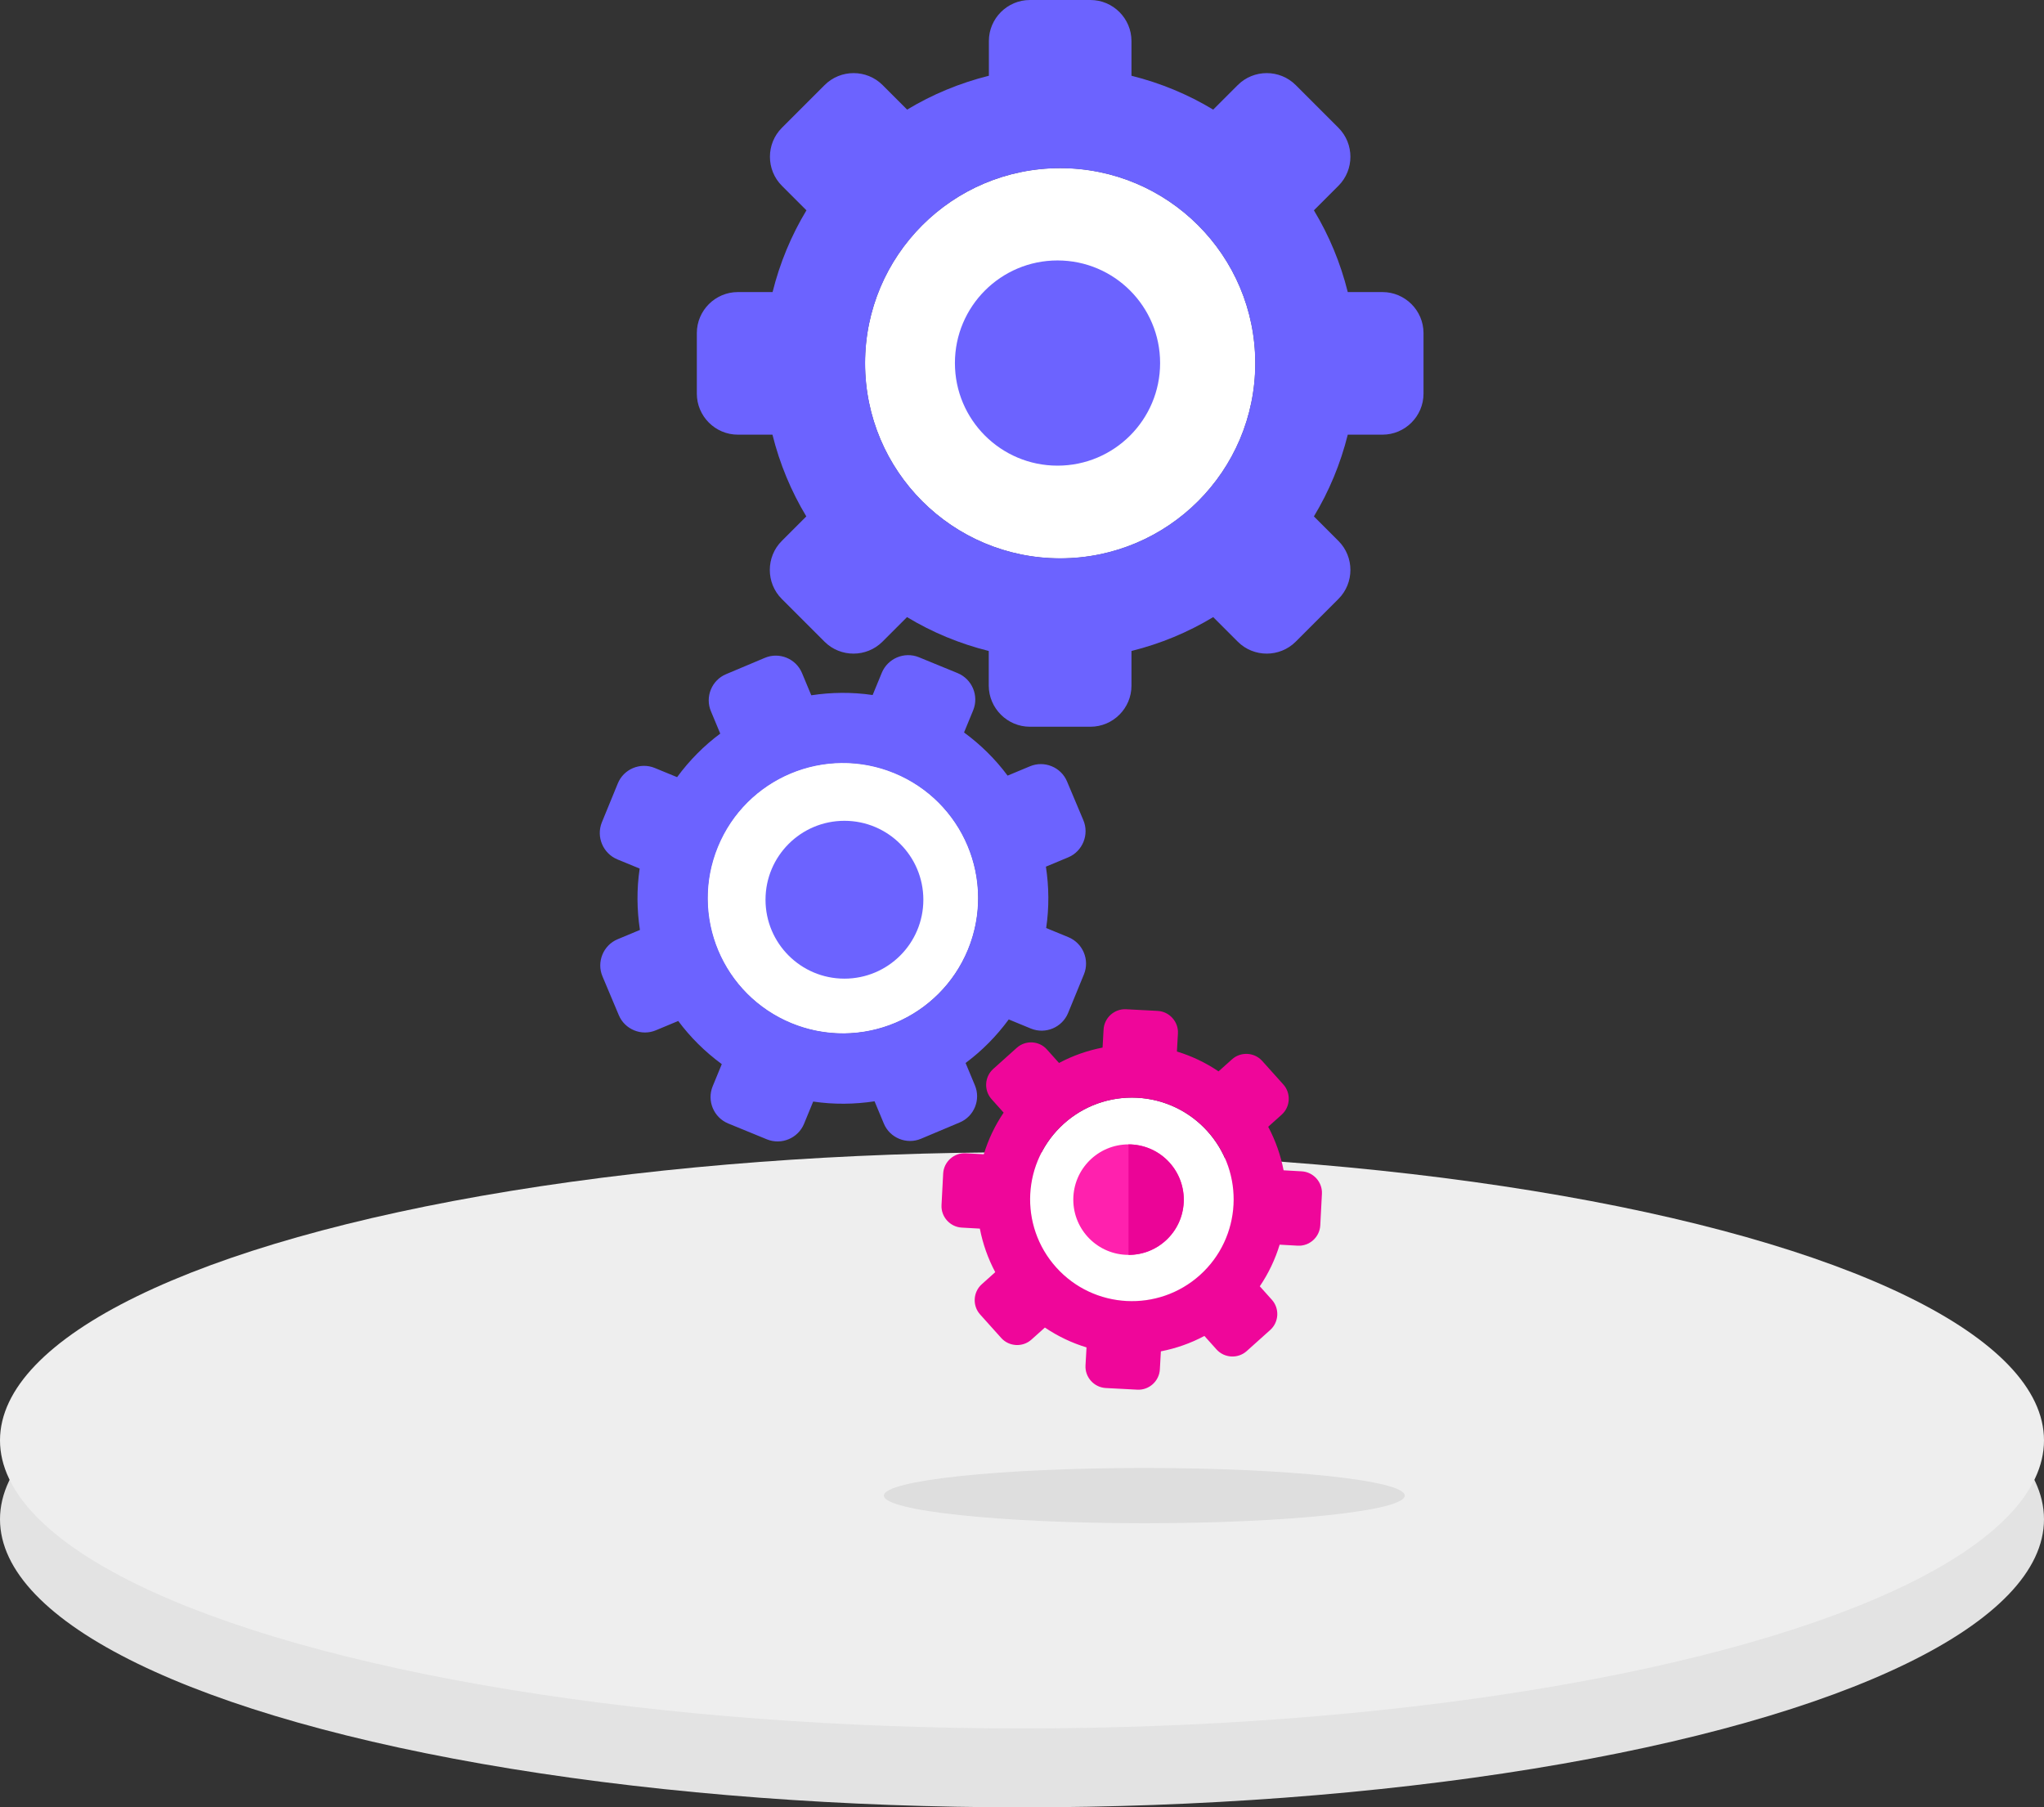
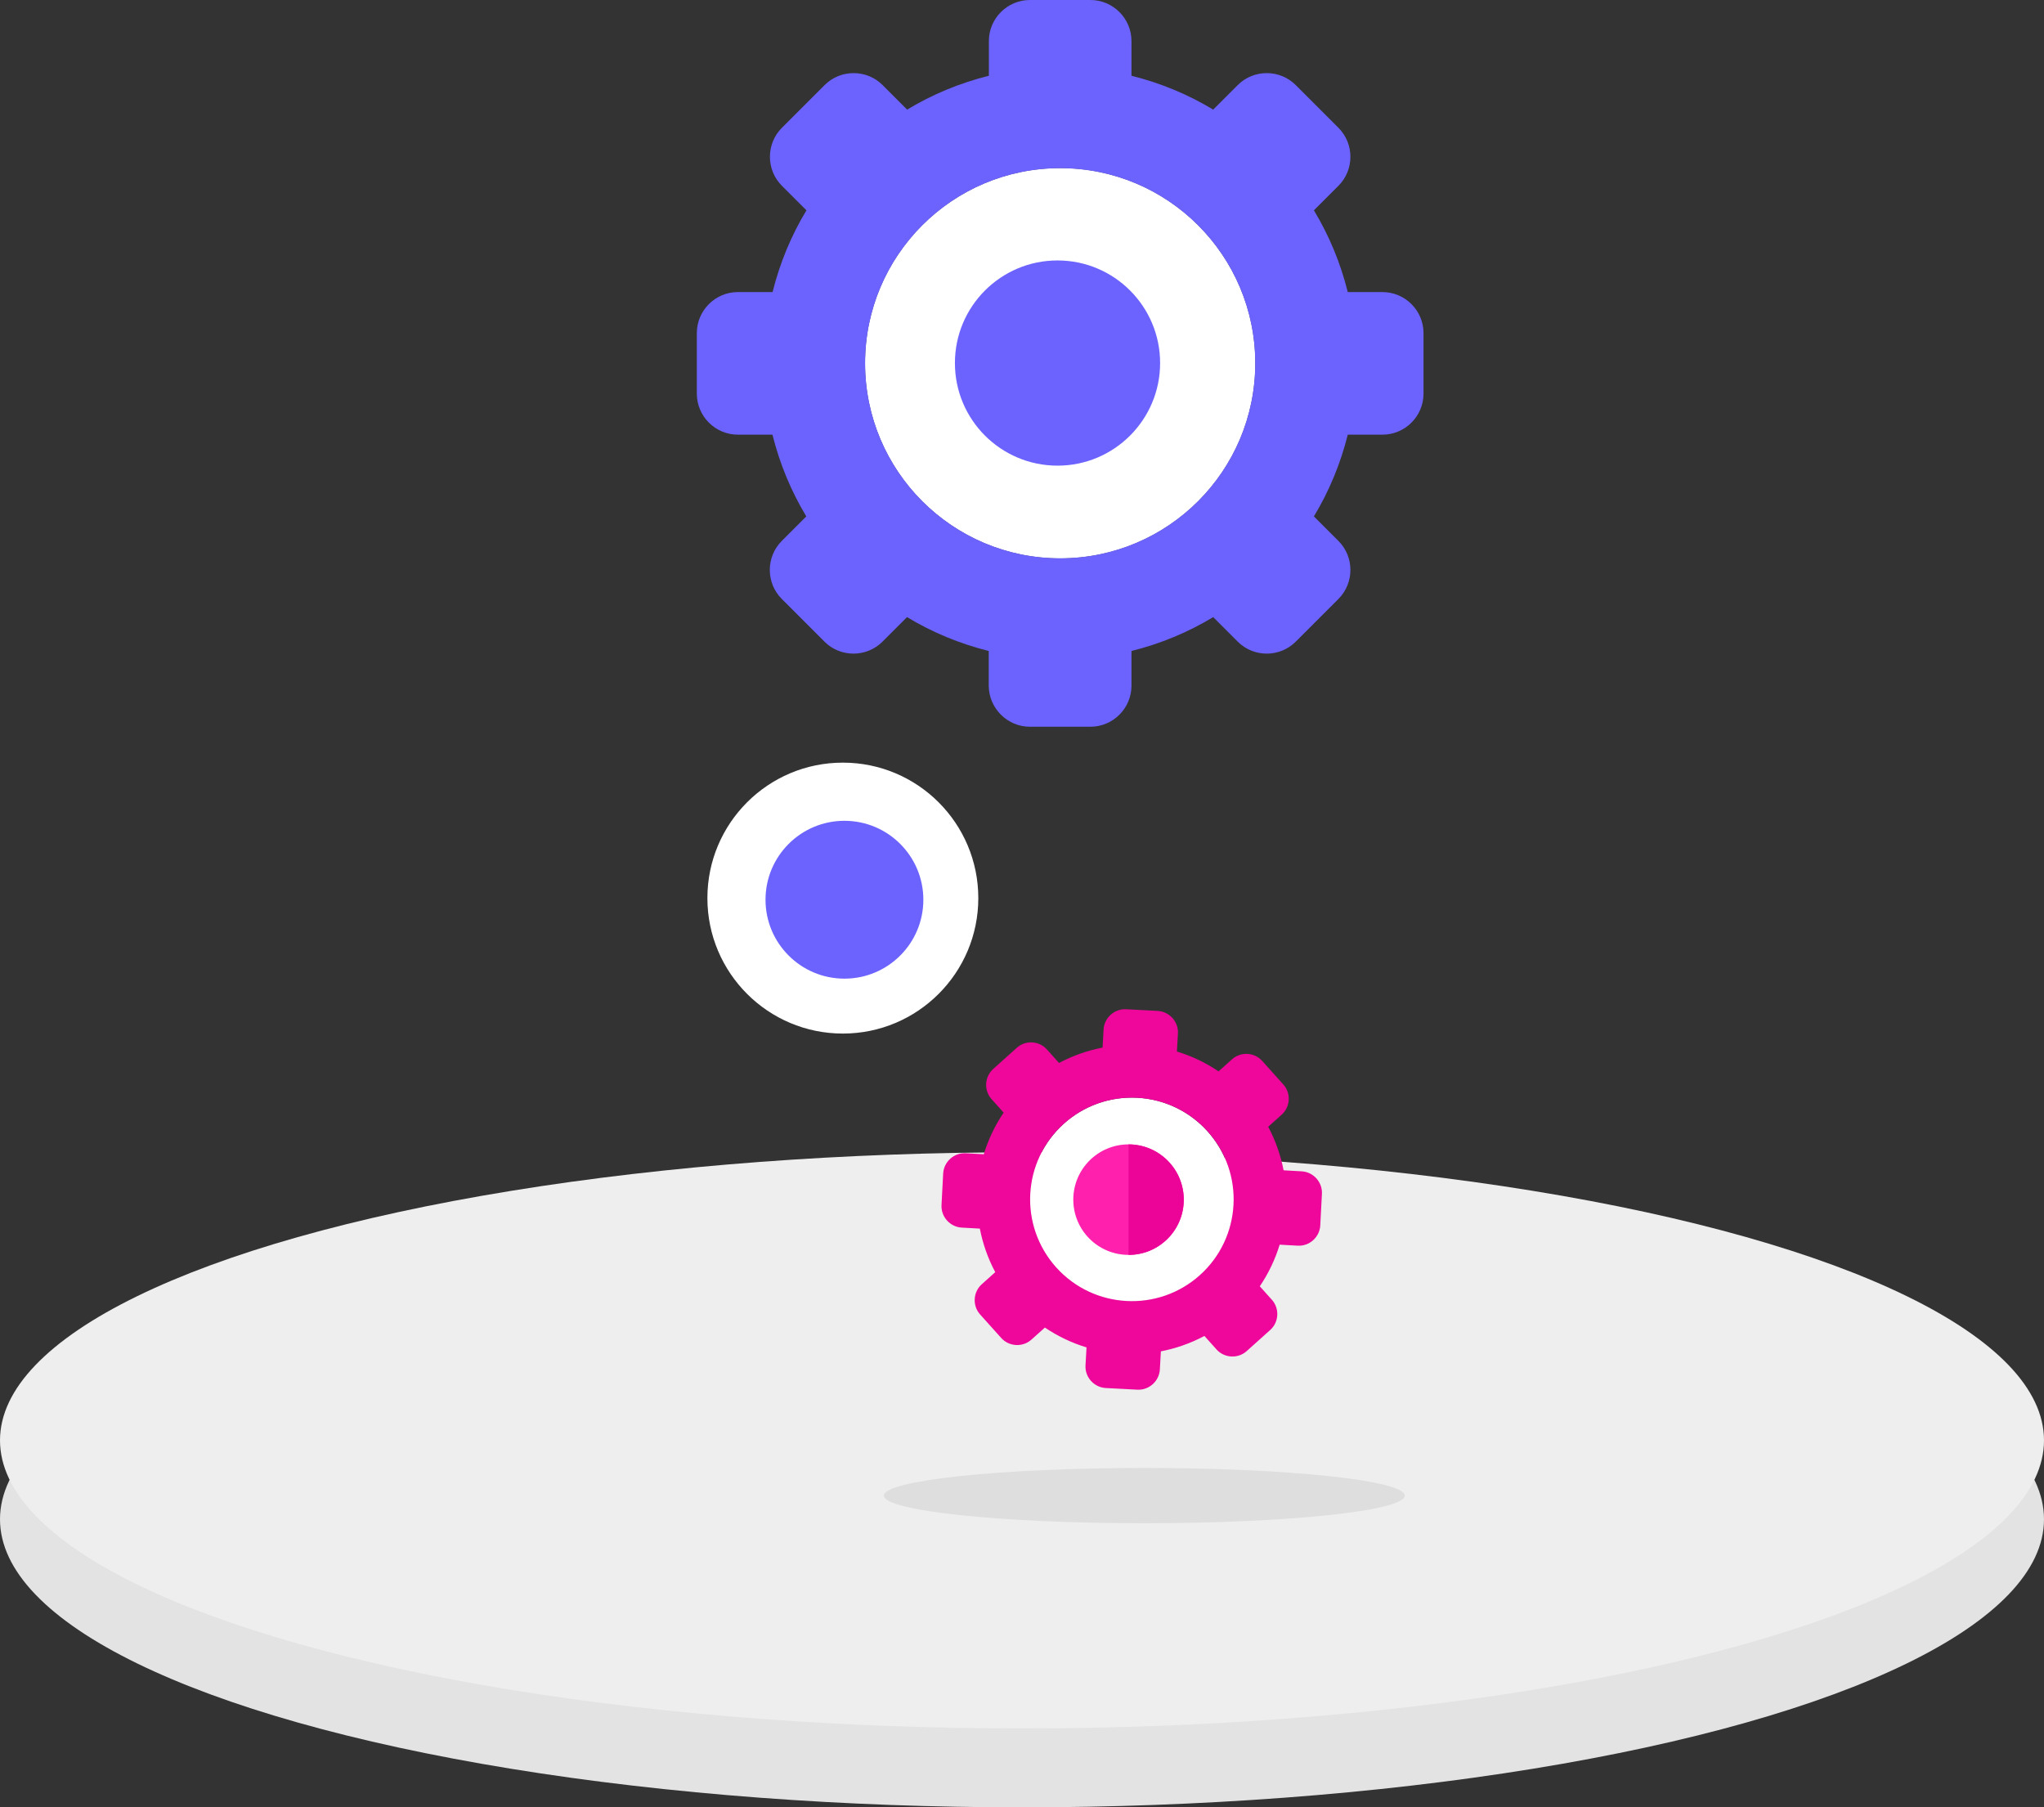
<svg xmlns="http://www.w3.org/2000/svg" width="259" height="229" viewBox="0 0 259 229" fill="none">
  <rect x="0" y="0" width="259" height="229" fill="#333333" stroke="none" />
  <ellipse cx="129.5" cy="192.5" rx="129.5" ry="36.5" fill="#E3E3E3" />
  <ellipse cx="129.5" cy="182.5" rx="129.5" ry="36.5" fill="#EEEEEE" />
  <ellipse opacity="0.8" cx="145" cy="189.5" rx="33" ry="3.5" fill="#D9D9D9" />
  <path d="M143.419 164.851C150.538 164.851 156.309 159.08 156.309 151.962C156.309 144.843 150.538 139.072 143.419 139.072C136.301 139.072 130.53 144.843 130.53 151.962C130.53 159.08 136.301 164.851 143.419 164.851Z" fill="white" />
  <path d="M143 159C146.866 159 150 155.866 150 152C150 148.134 146.866 145 143 145C139.134 145 136 148.134 136 152C136 155.866 139.134 159 143 159Z" fill="#FF21AE" />
  <path d="M147.952 156.958C150.682 154.227 150.682 149.794 147.952 147.053C146.587 145.688 144.788 145 143 145V159C144.799 159.01 146.587 158.323 147.952 156.958Z" fill="#EB0497" />
  <path d="M106.8 130.958C116.279 130.958 123.964 123.274 123.964 113.794C123.964 104.315 116.279 96.63 106.8 96.63C97.32 96.63 89.636 104.315 89.636 113.794C89.636 123.274 97.32 130.958 106.8 130.958Z" fill="white" />
  <path d="M107 124C112.523 124 117 119.523 117 114C117 108.477 112.523 104 107 104C101.477 104 97 108.477 97 114C97 119.523 101.477 124 107 124Z" fill="#6C63FF" />
  <path d="M134.337 70.755C147.995 70.755 159.067 59.683 159.067 46.025C159.067 32.367 147.995 21.295 134.337 21.295C120.679 21.295 109.607 32.367 109.607 46.025C109.607 59.683 120.679 70.755 134.337 70.755Z" fill="white" />
  <path d="M134 59C141.18 59 147 53.18 147 46C147 38.82 141.18 33 134 33C126.82 33 121 38.82 121 46C121 53.18 126.82 59 134 59Z" fill="#6C63FF" />
  <path d="M130.498 92.081H138.176C141.032 92.081 143.371 89.742 143.371 86.886V82.482C147.065 81.563 150.549 80.111 153.727 78.191L156.841 81.305C158.857 83.321 162.164 83.321 164.181 81.305L169.601 75.884C171.618 73.868 171.618 70.561 169.601 68.544L166.488 65.431C168.407 62.253 169.859 58.768 170.779 55.074H175.183C178.038 55.074 180.377 52.735 180.377 49.88V42.201C180.377 39.346 178.038 37.007 175.183 37.007H170.779C169.859 33.312 168.407 29.828 166.488 26.65L169.601 23.536C171.618 21.52 171.618 18.213 169.601 16.196L164.181 10.776C162.164 8.76 158.857 8.76 156.841 10.776L153.727 13.889C150.549 11.97 147.065 10.518 143.371 9.598V5.194C143.371 2.339 141.032 0 138.176 0H130.498C127.642 0 125.303 2.339 125.303 5.194V9.598C121.609 10.518 118.124 11.97 114.946 13.889L111.833 10.776C109.817 8.76 106.51 8.76 104.493 10.776L99.073 16.196C97.056 18.213 97.056 21.52 99.073 23.536L102.186 26.65C100.266 29.828 98.815 33.312 97.895 37.007H93.491C90.636 37.007 88.297 39.346 88.297 42.201V49.88C88.297 52.735 90.636 55.074 93.491 55.074H97.879C98.799 58.768 100.25 62.253 102.17 65.431L99.057 68.544C97.04 70.561 97.04 73.868 99.057 75.884L104.477 81.305C106.493 83.321 109.8 83.321 111.817 81.305L114.93 78.191C118.108 80.111 121.593 81.563 125.287 82.482V86.886C125.303 89.742 127.642 92.081 130.498 92.081ZM134.337 70.738C120.689 70.738 109.623 59.672 109.623 46.024C109.623 32.377 120.689 21.31 134.337 21.31C147.985 21.31 159.051 32.377 159.051 46.024C159.051 59.672 147.985 70.738 134.337 70.738Z" fill="#6C63FF" />
-   <path d="M78.279 99.276L76.262 104.196C75.52 106.035 76.407 108.132 78.23 108.89L81.053 110.052C80.666 112.665 80.699 115.279 81.086 117.828L78.263 119.005C76.44 119.763 75.569 121.893 76.343 123.716L78.408 128.62C79.166 130.443 81.296 131.314 83.118 130.539L85.941 129.362C87.474 131.427 89.329 133.266 91.459 134.831L90.297 137.654C89.555 139.493 90.442 141.59 92.265 142.348L97.185 144.364C99.024 145.106 101.122 144.219 101.88 142.396L103.041 139.573C105.655 139.96 108.268 139.928 110.817 139.541L111.994 142.364C112.753 144.187 114.882 145.058 116.705 144.284L121.609 142.219C123.432 141.461 124.303 139.331 123.529 137.508L122.351 134.685C124.416 133.153 126.255 131.298 127.82 129.168L130.643 130.33C132.482 131.072 134.579 130.185 135.337 128.362L137.354 123.441C138.096 121.602 137.209 119.505 135.386 118.747L132.563 117.586C132.95 114.972 132.917 112.359 132.53 109.81L135.353 108.632C137.176 107.874 138.047 105.745 137.273 103.922L135.208 99.018C134.45 97.195 132.321 96.324 130.498 97.098L127.675 98.276C126.142 96.211 124.287 94.372 122.157 92.807L123.319 89.984C124.061 88.145 123.174 86.048 121.351 85.29L116.431 83.273C114.592 82.531 112.494 83.418 111.736 85.241L110.575 88.064C107.961 87.677 105.348 87.709 102.799 88.097L101.622 85.273C100.863 83.451 98.734 82.579 96.911 83.354L92.007 85.419C90.184 86.177 89.313 88.306 90.087 90.129L91.265 92.952C89.2 94.485 87.361 96.34 85.796 98.469L82.973 97.308C81.134 96.55 79.021 97.437 78.279 99.276ZM90.959 107.326C94.54 98.566 104.525 94.372 113.285 97.953C122.045 101.534 126.239 111.52 122.658 120.28C119.076 129.039 109.091 133.233 100.331 129.652C91.572 126.071 87.377 116.085 90.959 107.326Z" fill="#6C63FF" />
  <path d="M128.836 132.765L125.852 135.443C124.738 136.443 124.658 138.169 125.642 139.266L127.174 140.976C126.061 142.622 125.222 144.396 124.658 146.251L122.367 146.122C120.883 146.041 119.592 147.203 119.512 148.687L119.302 152.688C119.221 154.172 120.383 155.462 121.867 155.543L124.158 155.672C124.529 157.576 125.174 159.431 126.11 161.189L124.4 162.722C123.287 163.722 123.206 165.448 124.19 166.545L126.868 169.529C127.868 170.643 129.594 170.723 130.691 169.739L132.401 168.207C134.047 169.32 135.821 170.159 137.676 170.723L137.547 173.014C137.467 174.498 138.628 175.789 140.112 175.869L144.113 176.079C145.597 176.16 146.888 174.998 146.968 173.514L147.097 171.223C149.001 170.852 150.856 170.207 152.614 169.271L154.147 170.981C155.147 172.094 156.873 172.175 157.97 171.191L160.955 168.513C162.068 167.513 162.148 165.787 161.164 164.69L159.632 162.98C160.745 161.334 161.584 159.56 162.148 157.705L164.439 157.834C165.923 157.915 167.214 156.753 167.294 155.269L167.504 151.268C167.585 149.784 166.423 148.494 164.939 148.413L162.648 148.284C162.277 146.38 161.632 144.525 160.696 142.767L162.406 141.234C163.519 140.234 163.6 138.508 162.616 137.411L159.938 134.427C158.938 133.313 157.212 133.233 156.115 134.217L154.405 135.749C152.76 134.636 150.985 133.797 149.13 133.233L149.259 130.942C149.34 129.458 148.178 128.167 146.694 128.087L142.693 127.877C141.209 127.796 139.919 128.958 139.838 130.442L139.709 132.733C137.805 133.104 135.95 133.749 134.192 134.685L132.659 132.975C131.675 131.862 129.949 131.765 128.836 132.765ZM134.805 142.38C140.096 137.621 148.259 138.056 153.018 143.347C157.777 148.639 157.341 156.801 152.05 161.56C146.758 166.319 138.596 165.884 133.837 160.592C129.078 155.301 129.497 147.138 134.805 142.38Z" fill="#EF069A" />
</svg>